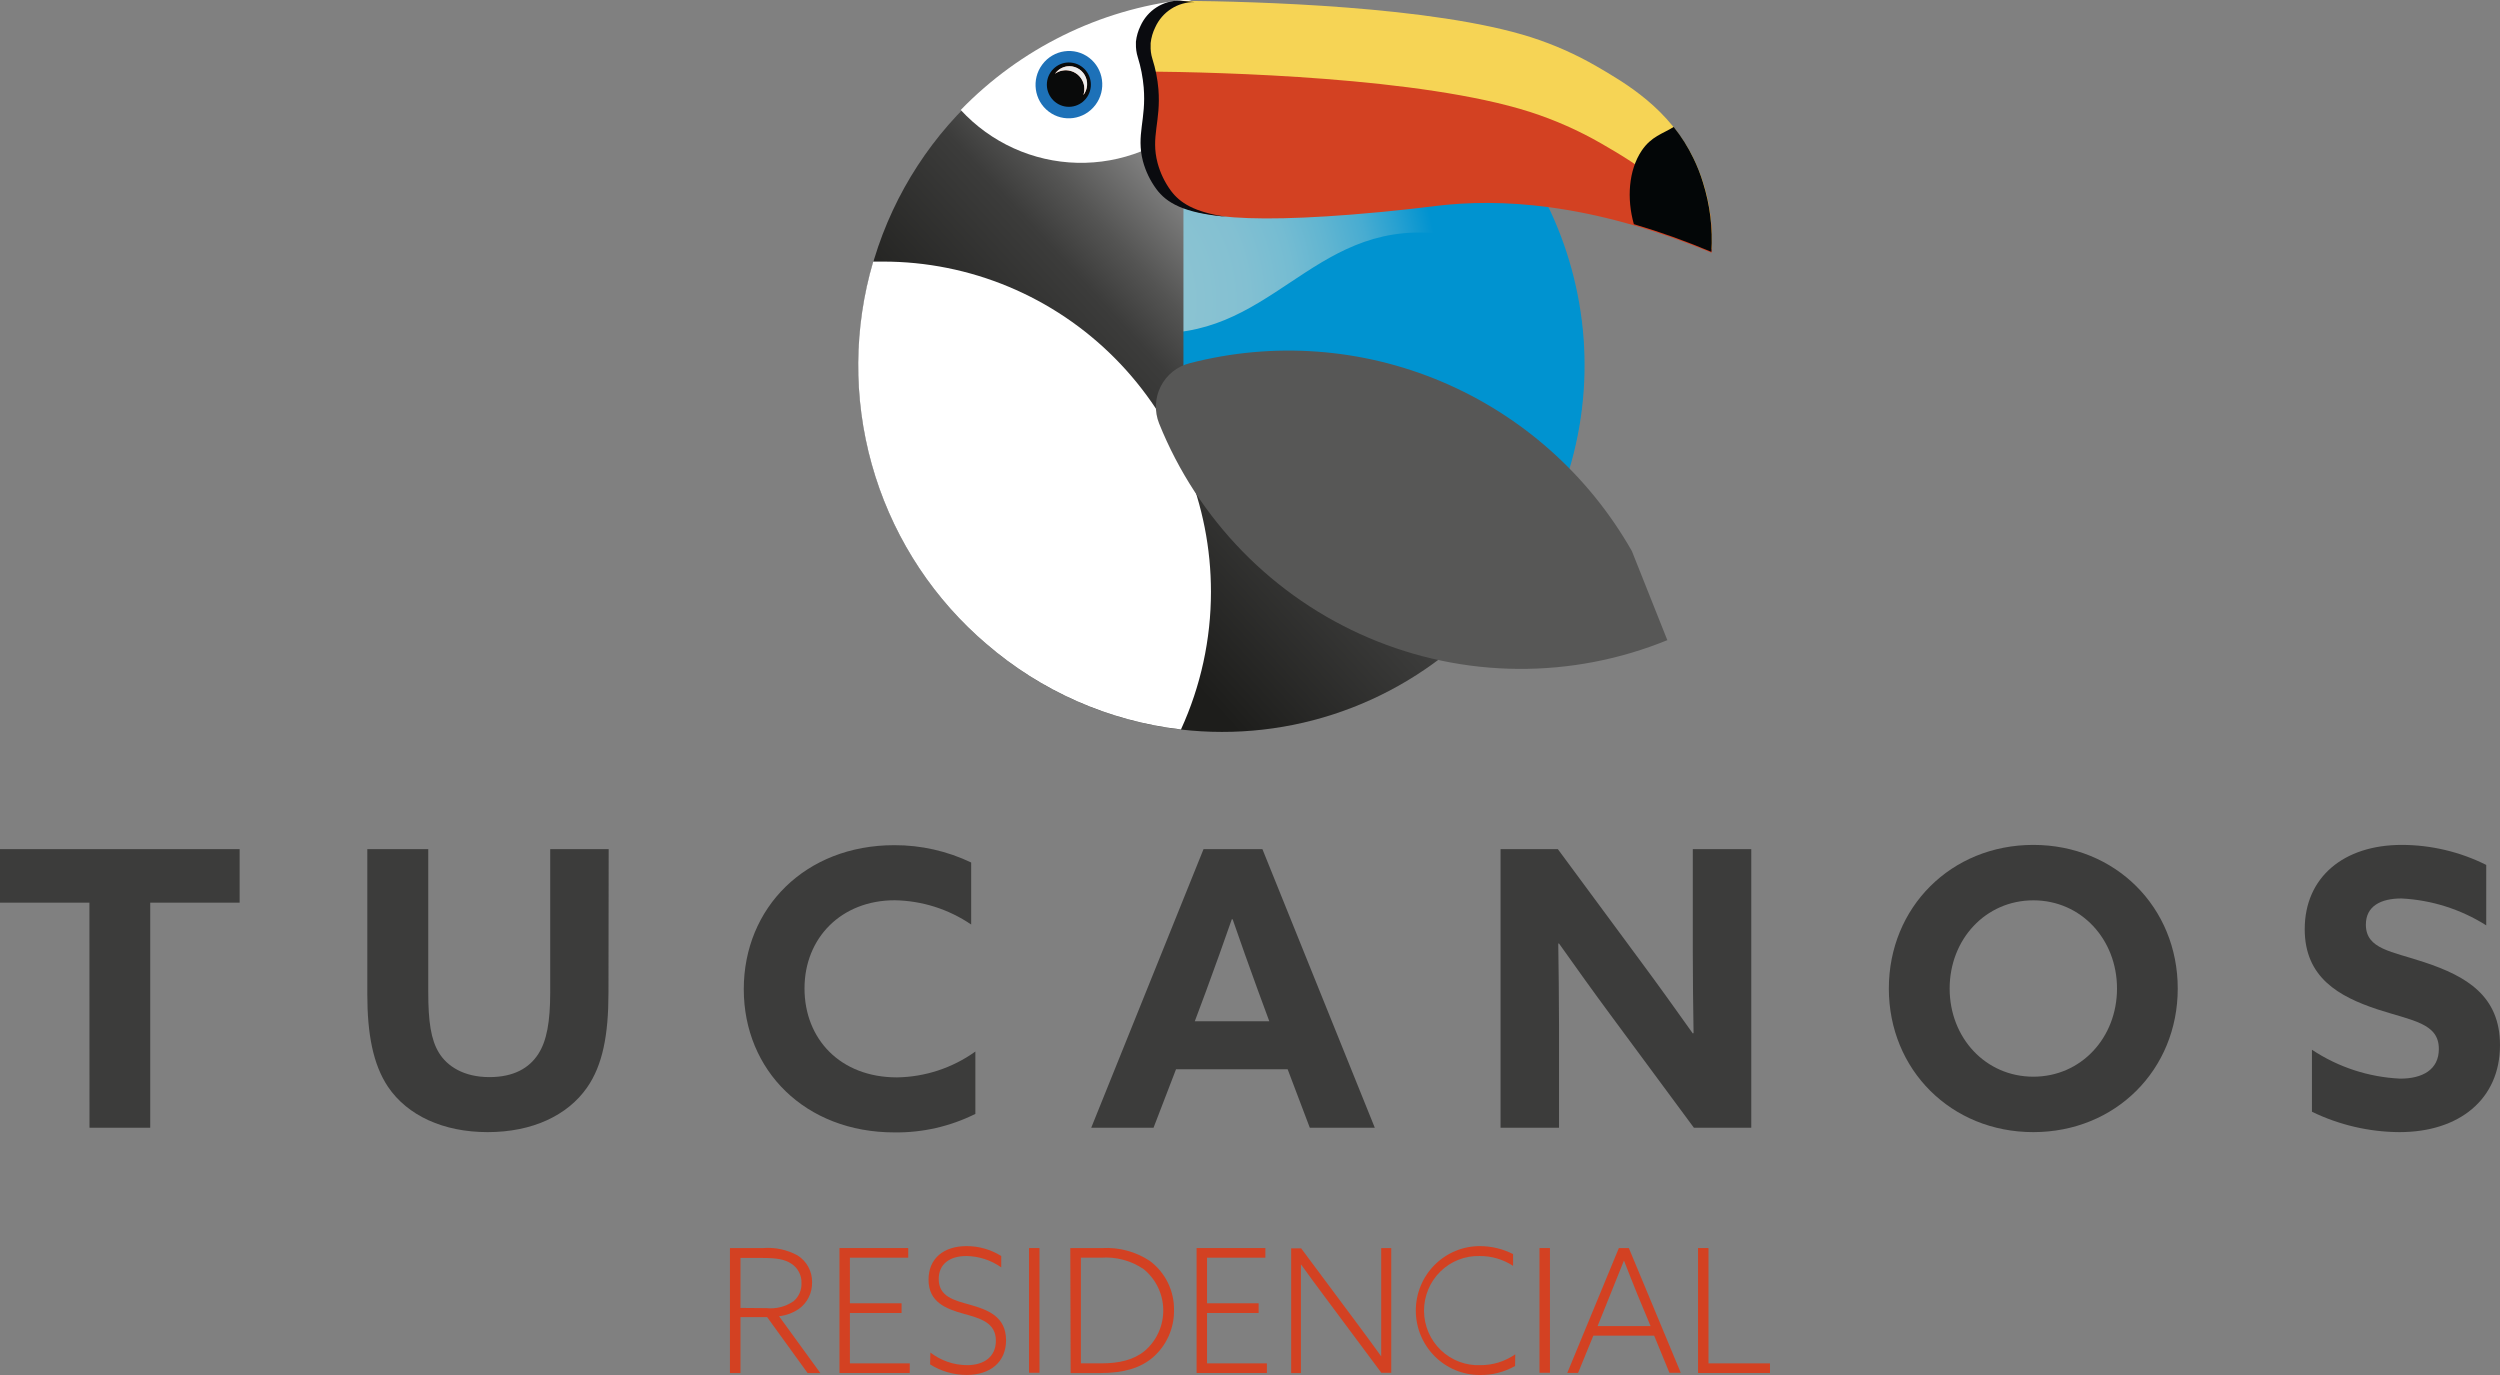
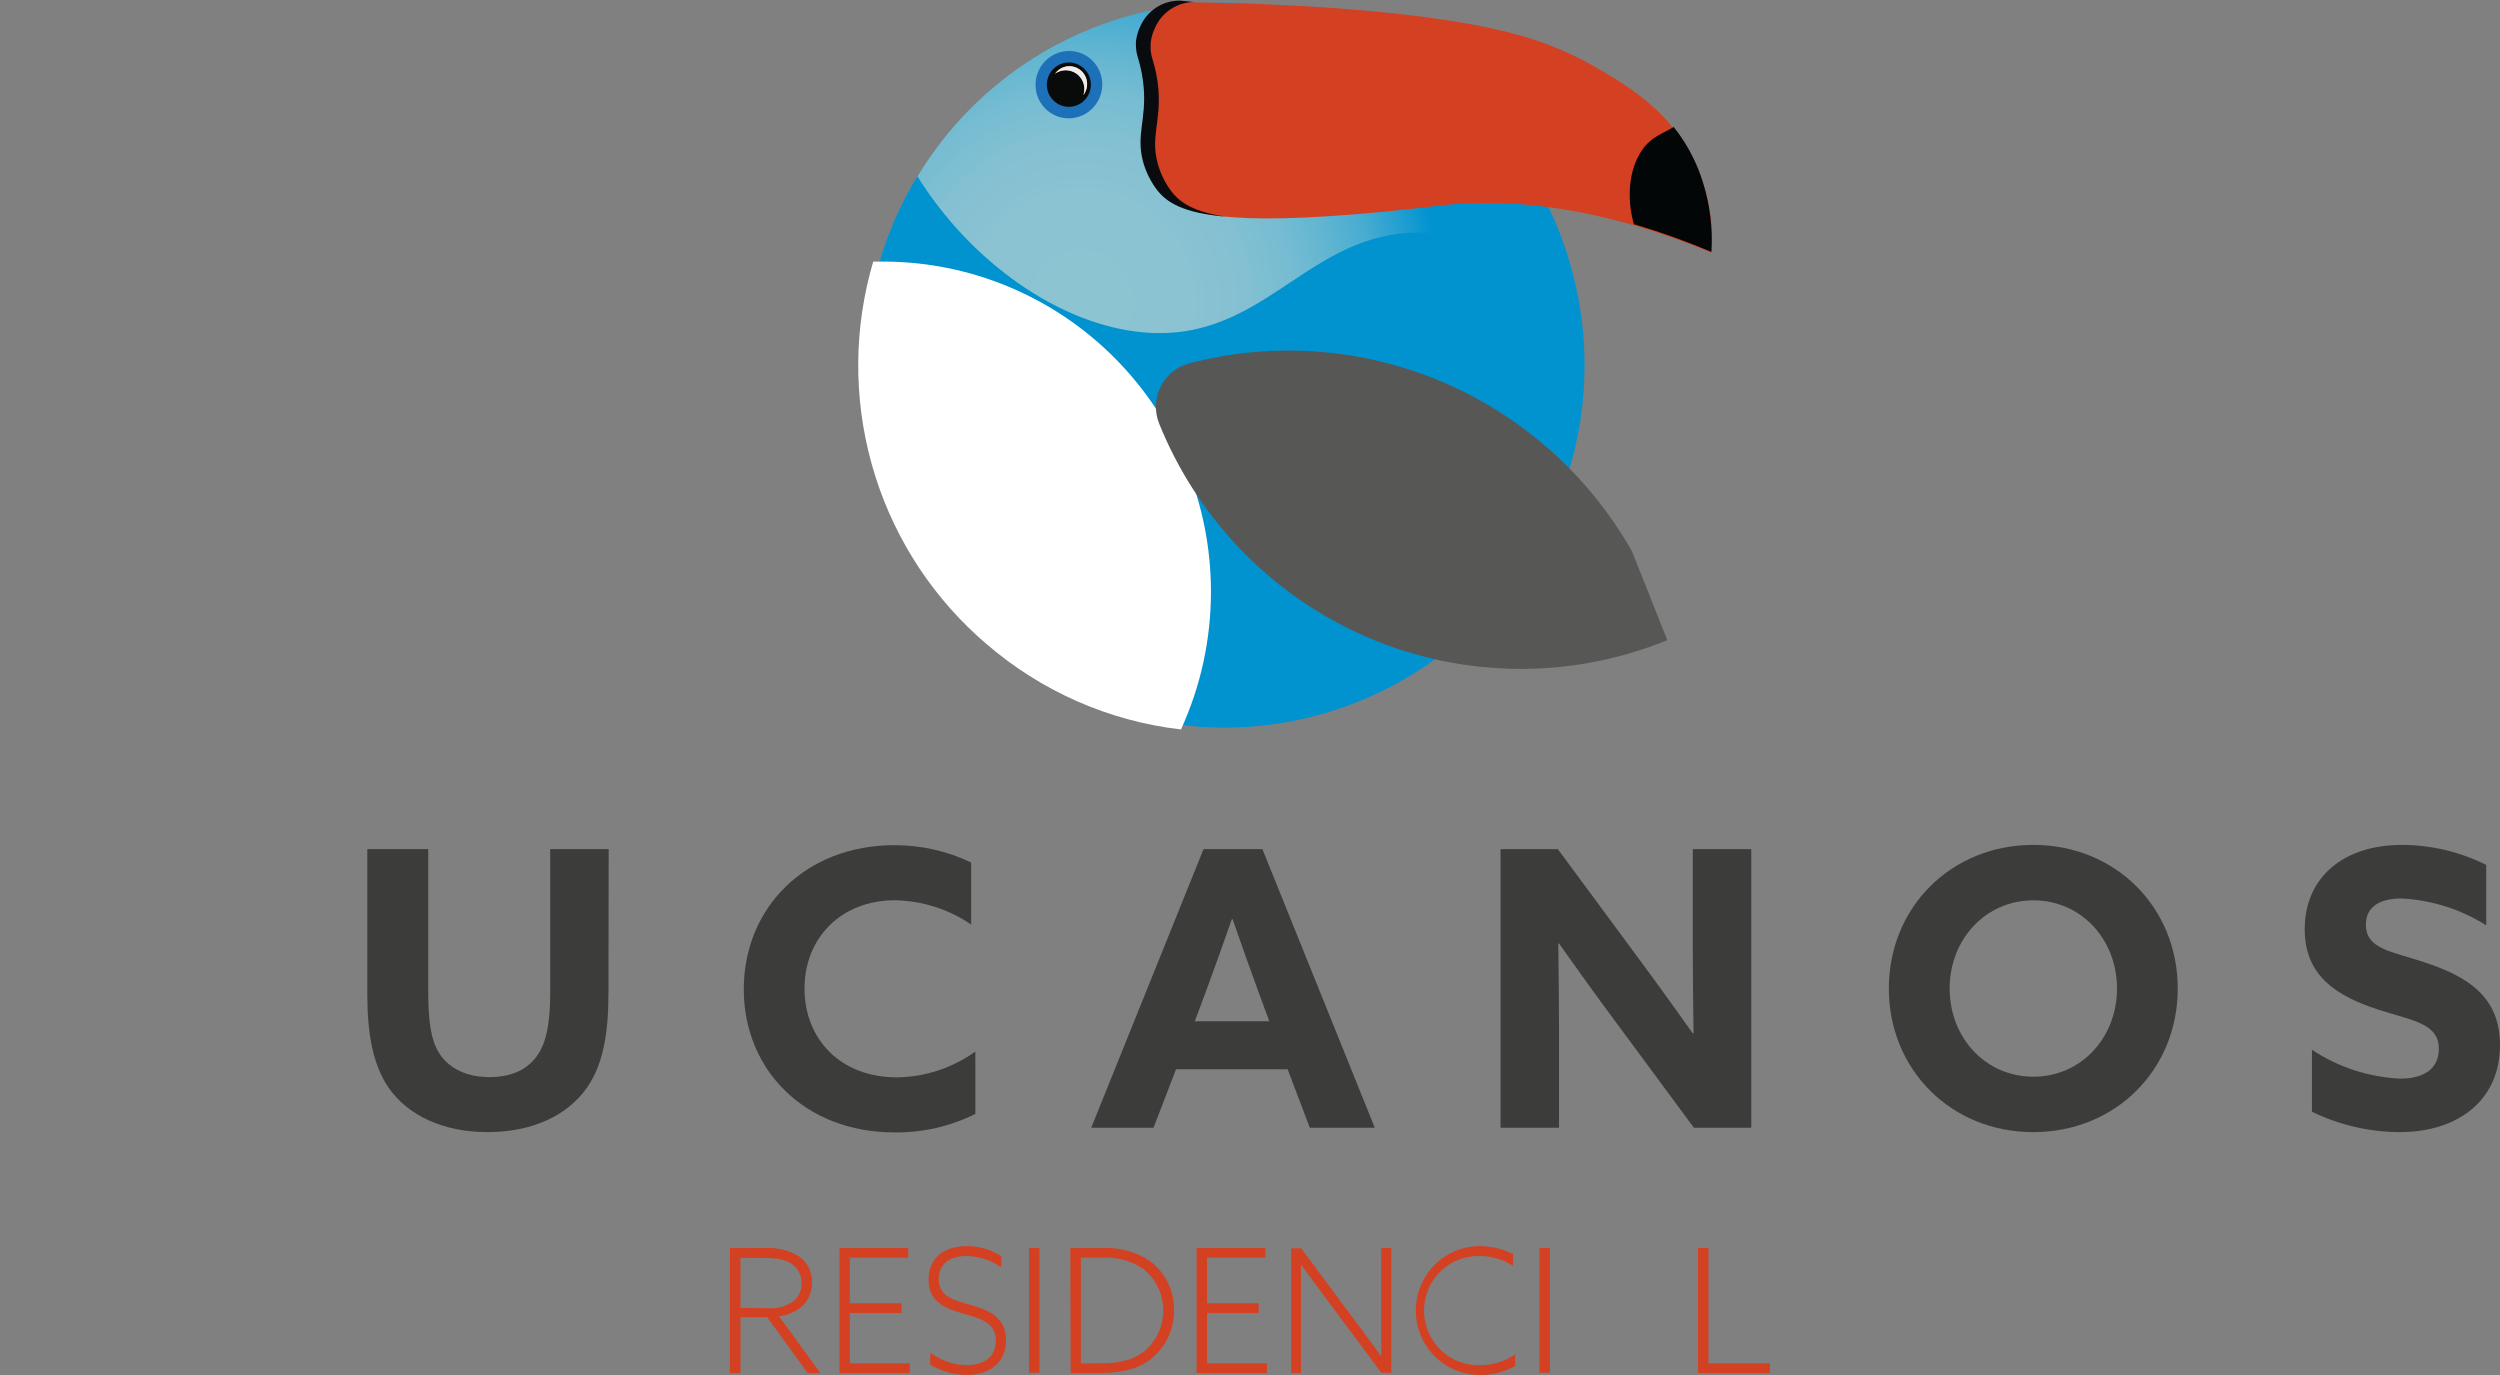
<svg xmlns="http://www.w3.org/2000/svg" width="380" height="209" viewBox="0 0 380 209" fill="none">
  <rect x="0" y="0" width="380" height="209" fill="#808080" stroke="none" />
  <g clip-path="url(#clip0_805_3004)">
-     <path d="M13.592 137.209H0V129.068H36.426V137.209H22.834V171.419H13.602L13.592 137.209Z" fill="#3C3C3B" />
    <path d="M92.488 150.902C92.488 157.274 91.61 161.898 89.236 165.3C86.267 169.566 80.872 172.083 74.128 172.083C67.385 172.083 61.927 169.566 58.968 165.184C56.699 161.782 55.831 157.158 55.831 151.133V129.068H65.095V150.786C65.095 155.294 65.503 158.043 66.726 160.034C67.949 162.024 70.438 163.72 74.39 163.72C78.049 163.72 80.433 162.372 81.823 160.202C83.11 158.211 83.632 155.294 83.632 150.839V129.068H92.519L92.488 150.902Z" fill="#3C3C3B" />
    <path d="M148.257 169.313C144.431 171.221 140.209 172.185 135.941 172.125C122.401 172.125 113.054 162.709 113.054 150.354C113.054 137.999 122.401 128.467 135.941 128.467C139.98 128.456 143.97 129.355 147.619 131.1V140.527C144.184 138.19 140.148 136.909 136.003 136.841C127.869 136.841 122.286 142.57 122.286 150.238C122.286 157.906 127.691 163.762 136.348 163.762C140.621 163.698 144.774 162.328 148.257 159.833V169.313Z" fill="#3C3C3B" />
    <path d="M182.937 129.068H191.887L208.971 171.419H199.091L195.724 162.53H178.755L175.336 171.419H165.864L182.937 129.068ZM181.61 155.231H192.933L191.187 150.491C189.974 147.152 188.458 142.939 187.36 139.727H187.235C186.137 142.886 184.631 147.099 183.293 150.723L181.61 155.231Z" fill="#3C3C3B" />
    <path d="M244.864 154.356C242.136 150.67 239.584 147.099 236.971 143.413H236.856C236.908 147.458 236.971 151.555 236.971 155.641V171.419H228.083V129.068H236.793L249.402 146.141C252.131 149.827 254.692 153.398 257.306 157.084L257.421 157.021C257.359 152.987 257.306 148.89 257.306 144.793V129.068H266.193V171.419H257.474L244.864 154.356Z" fill="#3C3C3B" />
    <path d="M287.104 150.259C287.104 137.904 296.577 128.425 309.061 128.425C321.544 128.425 331.017 137.904 331.017 150.259C331.017 162.614 321.544 172.083 309.061 172.083C296.577 172.083 287.104 162.604 287.104 150.259ZM321.785 150.259C321.785 142.771 316.327 136.851 309.071 136.851C301.815 136.851 296.347 142.771 296.347 150.259C296.347 157.748 301.805 163.657 309.071 163.657C316.338 163.657 321.785 157.727 321.785 150.259Z" fill="#3C3C3B" />
    <path d="M351.415 159.56C355.415 162.216 360.054 163.733 364.84 163.952C368.207 163.952 370.705 162.604 370.705 159.444C370.705 155.526 366.753 155.168 361.358 153.419C355.545 151.481 350.317 148.616 350.317 141.243C350.317 133.344 356.235 128.425 365.07 128.425C369.525 128.431 373.919 129.473 377.909 131.469V140.654C374.027 138.2 369.584 136.793 365.007 136.567C361.871 136.567 359.612 137.736 359.612 140.538C359.612 144.287 363.502 144.582 368.552 146.278C374.887 148.384 380 151.365 380 158.854C380 167.112 373.779 172.083 364.725 172.083C360.115 172.059 355.568 171.001 351.415 168.986V159.56Z" fill="#3C3C3B" />
    <path d="M237.068 75.603C248.09 47.285 234.232 15.326 206.117 4.22C178.001 -6.885 146.274 7.068 135.252 35.386C124.23 63.705 138.087 95.664 166.203 106.77C194.318 117.875 226.046 103.922 237.068 75.603Z" fill="url(#paint0_radial_805_3004)" />
    <path d="M173.831 50.525C193.079 52.211 199.143 33.61 218.402 35.474C228.042 36.401 234.232 41.794 240.358 48.745C241.424 57.469 240.401 66.323 237.376 74.567C234.35 82.812 229.41 90.207 222.968 96.135C216.526 102.063 208.769 106.351 200.346 108.642C191.922 110.933 183.077 111.16 174.549 109.303C166.02 107.447 158.057 103.561 151.324 97.971C144.591 92.38 139.285 85.248 135.847 77.169C132.41 69.09 130.941 60.3 131.565 51.533C132.189 42.766 134.887 34.276 139.433 26.774C147.598 39.898 161.149 49.419 173.831 50.525Z" fill="url(#paint1_radial_805_3004)" />
-     <path d="M215.652 58.214C215.652 58.067 215.652 57.93 215.652 57.782C214.517 59.19 213.706 60.834 213.278 62.596C210.612 73.571 201.568 67.567 189.785 69.273V73.318C184.557 74.066 179.884 65.945 179.884 60.615V2.612C179.885 2.333 179.827 2.056 179.712 1.802C179.598 1.547 179.43 1.321 179.221 1.138C179.011 0.954 178.765 0.819 178.498 0.741C178.232 0.663 177.952 0.644 177.678 0.685C167.34 2.184 157.639 6.615 149.708 13.461C141.776 20.306 135.942 29.284 132.885 39.345C129.829 49.406 129.677 60.135 132.447 70.28C135.217 80.425 140.794 89.566 148.528 96.637L148.894 96.964L149.877 97.828C156.217 103.326 163.718 107.297 171.81 109.436C179.901 111.576 188.371 111.829 196.575 110.176C204.778 108.523 212.499 105.007 219.151 99.896C225.803 94.785 231.211 88.213 234.963 80.68C229.603 79.894 224.703 77.192 221.158 73.067C217.612 68.942 215.658 63.67 215.652 58.214Z" fill="url(#paint2_linear_805_3004)" />
-     <path d="M146.03 16.715C148.299 19.177 151.035 21.156 154.076 22.535C157.117 23.915 160.401 24.666 163.735 24.746C167.069 24.825 170.385 24.231 173.487 22.998C176.59 21.766 179.415 19.919 181.798 17.569L182.216 2.064C182.231 1.772 182.183 1.479 182.075 1.207C181.967 0.935 181.801 0.69 181.589 0.489C181.377 0.289 181.123 0.137 180.847 0.045C180.571 -0.047 180.278 -0.076 179.989 -0.042C167.095 1.451 155.104 7.368 146.03 16.715Z" fill="white" />
    <path d="M173.946 4.118C174.485 2.974 175.34 2.01 176.408 1.342C177.475 0.673 178.711 0.328 179.968 0.347C190.424 0.442 217.89 1.137 232.779 5.909C236.214 7.007 239.522 8.473 242.648 10.28C247.176 12.902 253.752 16.726 257.495 24.415C259.577 28.771 260.496 33.599 260.161 38.423C241.436 30.671 227.666 30.176 218.34 31.293C216.876 31.471 212.066 32.093 205.396 32.62C184.318 34.273 178.829 32.23 176.257 28.796C175.332 27.528 174.645 26.1 174.229 24.583C173.183 20.549 174.751 18.264 174.354 13.355C174.222 11.792 173.917 10.248 173.444 8.753C173.239 8.088 173.147 7.394 173.173 6.699C173.267 5.797 173.529 4.922 173.946 4.118Z" fill="#D34122" />
-     <path d="M259.868 37.465C255.686 28.976 248.451 24.741 243.453 21.845C239.997 19.851 236.342 18.231 232.548 17.01C216.07 11.744 185.635 10.965 174.134 10.87C173.983 10.068 173.784 9.277 173.538 8.5C173.333 7.836 173.241 7.141 173.266 6.446C173.351 5.573 173.595 4.723 173.988 3.939C174.514 2.791 175.358 1.82 176.419 1.143C177.48 0.467 178.713 0.114 179.968 0.126C190.361 0.221 217.879 0.906 232.768 5.677C236.198 6.78 239.503 8.245 242.627 10.048C247.154 12.671 253.72 16.494 257.463 24.172C259.511 28.458 260.433 33.202 260.14 37.949L259.868 37.465Z" fill="#F6D455" />
    <path d="M181.589 0.316C180.329 0.302 179.092 0.656 178.029 1.337C176.965 2.018 176.121 2.995 175.598 4.15C175.226 4.903 174.989 5.716 174.898 6.551C174.892 6.653 174.892 6.755 174.898 6.857C174.861 7.57 174.953 8.283 175.169 8.963C175.642 10.455 175.947 11.995 176.079 13.556C176.476 18.485 174.887 20.749 175.954 24.783C176.363 26.303 177.051 27.732 177.982 28.997C179.341 30.819 181.516 32.24 186.346 32.936C179.916 32.377 177.302 30.829 175.755 28.723C174.826 27.457 174.138 26.028 173.727 24.509C172.681 20.476 174.249 18.19 173.842 13.292C173.71 11.729 173.409 10.186 172.942 8.689C172.734 8.026 172.639 7.331 172.66 6.636V6.33C172.753 5.495 172.99 4.682 173.361 3.929C173.883 2.774 174.728 1.796 175.791 1.116C176.855 0.435 178.092 0.08 179.352 0.095" fill="#0A0B0F" />
    <path d="M249.528 22.909C251.012 20.707 252.748 20.338 254.4 19.296C255.571 20.757 256.574 22.347 257.39 24.035C257.977 25.233 258.467 26.476 258.854 27.753C259.925 31.154 260.358 34.726 260.13 38.286C256.282 36.663 252.349 35.256 248.346 34.073C247.249 30.187 247.541 25.889 249.528 22.909Z" fill="#030607" />
    <path d="M166.51 15.943C168.207 13.684 167.775 10.476 165.546 8.777C163.316 7.079 160.134 7.534 158.438 9.793C156.742 12.053 157.174 15.261 159.403 16.959C161.632 18.658 164.814 18.203 166.51 15.943Z" fill="#1D71B8" />
    <path d="M165.799 13.183C165.972 11.329 164.621 9.686 162.781 9.512C160.942 9.337 159.31 10.698 159.137 12.552C158.964 14.405 160.316 16.049 162.155 16.223C163.995 16.397 165.626 15.036 165.799 13.183Z" fill="#090A0A" />
    <path d="M162.163 10.09C161.804 10.146 161.46 10.273 161.151 10.465C160.842 10.656 160.575 10.909 160.365 11.207C160.722 10.943 161.139 10.773 161.578 10.712C161.947 10.657 162.324 10.676 162.686 10.768C163.048 10.86 163.389 11.023 163.688 11.248C163.987 11.473 164.239 11.756 164.43 12.08C164.62 12.403 164.745 12.762 164.798 13.134C164.857 13.577 164.814 14.028 164.672 14.451C165.003 14.024 165.199 13.506 165.236 12.966C165.273 12.425 165.148 11.886 164.878 11.418C164.609 10.949 164.206 10.572 163.722 10.336C163.238 10.099 162.695 10.014 162.163 10.09Z" fill="#E09473" />
    <path d="M162.163 10.09C161.804 10.146 161.46 10.273 161.151 10.465C160.842 10.656 160.575 10.909 160.365 11.207C160.722 10.943 161.139 10.773 161.578 10.712C161.947 10.657 162.324 10.676 162.686 10.768C163.048 10.86 163.389 11.023 163.688 11.248C163.987 11.473 164.239 11.756 164.43 12.08C164.62 12.403 164.745 12.762 164.798 13.134C164.857 13.577 164.814 14.028 164.672 14.451C165.003 14.024 165.199 13.506 165.236 12.966C165.273 12.425 165.148 11.886 164.878 11.418C164.609 10.949 164.206 10.572 163.722 10.336C163.238 10.099 162.695 10.014 162.163 10.09Z" fill="#EDEDED" />
    <path d="M184.066 89.97C184.069 83.378 182.782 76.849 180.28 70.757C177.777 64.666 174.108 59.131 169.482 54.468C164.855 49.806 159.362 46.107 153.316 43.583C147.271 41.06 140.791 39.761 134.246 39.761C133.734 39.761 133.201 39.761 132.73 39.761C129.776 49.778 129.691 60.431 132.486 70.495C135.281 80.558 140.842 89.62 148.528 96.637L148.894 96.964L149.877 97.828C158.236 105.065 168.557 109.611 179.508 110.878C182.509 104.322 184.065 97.189 184.066 89.97Z" fill="white" />
    <path d="M253.417 97.259L248.063 83.808L247.98 83.65C241.416 72.162 231.293 63.16 219.163 58.023C207.033 52.886 193.565 51.899 180.825 55.212C179.887 55.448 179.01 55.883 178.252 56.489C177.495 57.095 176.876 57.857 176.436 58.724C175.996 59.592 175.746 60.544 175.702 61.517C175.659 62.49 175.822 63.461 176.183 64.365C179.111 71.639 183.434 78.261 188.902 83.853C194.371 89.444 200.88 93.896 208.057 96.953C215.233 100.01 222.938 101.614 230.729 101.672C238.521 101.73 246.248 100.241 253.469 97.29L253.417 97.259Z" fill="#575756" />
    <path d="M110.952 189.704H116.013C117.827 189.563 119.642 189.954 121.24 190.831C121.927 191.264 122.491 191.869 122.876 192.587C123.261 193.305 123.454 194.112 123.436 194.928C123.451 195.709 123.278 196.482 122.932 197.181C122.586 197.88 122.078 198.484 121.449 198.941C120.545 199.56 119.504 199.947 118.417 200.068L124.691 208.705H122.756L116.609 200.205H112.552V208.705H110.952V189.704ZM116.504 198.836C117.958 198.989 119.418 198.616 120.623 197.783C121.017 197.448 121.329 197.027 121.538 196.553C121.746 196.078 121.844 195.563 121.826 195.044C121.848 194.459 121.718 193.877 121.448 193.358C121.179 192.839 120.779 192.4 120.289 192.084C119.243 191.4 118.02 191.21 115.908 191.21H112.552V198.804L116.504 198.836Z" fill="#D34122" />
    <path d="M127.597 189.704H138.053V191.168H129.186V198.099H137.038V199.573H129.186V207.231H138.283V208.695H127.597V189.704Z" fill="#D34122" />
    <path d="M141.419 205.587C143.024 206.821 144.984 207.494 147.002 207.504C149.522 207.504 151.373 206.262 151.373 203.797C151.373 200.995 148.957 200.384 146.5 199.7C143.792 198.941 141.137 197.941 141.137 194.507C141.137 191.252 143.479 189.409 146.898 189.409C148.767 189.398 150.601 189.92 152.188 190.915V192.643C150.629 191.537 148.773 190.935 146.866 190.915C144.42 190.915 142.684 192.095 142.684 194.402C142.684 197.109 145.057 197.656 147.399 198.309C150.087 199.078 152.92 200.068 152.92 203.723C152.92 207.051 150.505 208.989 146.96 208.989C144.987 208.995 143.052 208.44 141.377 207.389L141.419 205.587Z" fill="#D34122" />
    <path d="M156.412 189.704H158.001V208.663H156.412V189.704Z" fill="#D34122" />
    <path d="M162.686 189.704H167.558C170.099 189.568 172.617 190.246 174.751 191.642C175.917 192.506 176.862 193.639 177.505 194.945C178.149 196.251 178.474 197.694 178.452 199.152C178.468 200.522 178.183 201.879 177.62 203.126C177.056 204.373 176.226 205.479 175.19 206.367C173.34 207.915 170.872 208.705 167.223 208.705H162.738L162.686 189.704ZM167.38 207.23C170.161 207.23 172.325 206.704 173.998 205.335C174.896 204.565 175.614 203.606 176.101 202.525C176.588 201.444 176.832 200.268 176.816 199.081C176.8 197.894 176.524 196.725 176.008 195.657C175.492 194.59 174.749 193.651 173.831 192.906C171.931 191.615 169.656 191.003 167.37 191.168H164.296V207.23H167.38Z" fill="#D34122" />
    <path d="M181.881 189.704H192.337V191.168H183.471V198.099H191.312V199.573H183.471V207.231H192.567V208.695H181.881V189.704Z" fill="#D34122" />
    <path d="M196.258 208.705V189.746H197.774L206.4 201.332C207.644 203.007 208.742 204.492 209.944 206.167C209.944 204.334 209.944 202.386 209.944 200.469V189.704H211.47V208.663H209.965L201.339 197.077C200.084 195.402 198.997 193.917 197.795 192.253H197.742C197.742 194.096 197.742 196.034 197.742 197.951V208.705H196.258Z" fill="#D34122" />
    <path d="M230.29 207.631C228.654 208.559 226.803 209.032 224.926 209C222.347 209 219.874 207.968 218.051 206.131C216.227 204.294 215.203 201.802 215.203 199.205C215.203 196.607 216.227 194.115 218.051 192.278C219.874 190.441 222.347 189.409 224.926 189.409C226.684 189.408 228.417 189.823 229.986 190.62V192.411C228.481 191.425 226.722 190.905 224.926 190.915C223.82 190.883 222.719 191.076 221.689 191.482C220.659 191.888 219.72 192.498 218.929 193.278C218.138 194.057 217.511 194.988 217.086 196.017C216.66 197.046 216.444 198.15 216.451 199.264C216.458 200.379 216.688 201.48 217.126 202.503C217.565 203.526 218.204 204.45 219.005 205.219C219.805 205.988 220.752 206.587 221.787 206.979C222.822 207.372 223.925 207.55 225.031 207.504C226.921 207.514 228.768 206.936 230.321 205.851L230.29 207.631Z" fill="#D34122" />
    <path d="M234.001 189.704H235.591V208.663H234.001V189.704Z" fill="#D34122" />
-     <path d="M246.067 189.704H247.583L255.477 208.663H253.752L251.431 203.018H242.188L239.867 208.684H238.226L246.067 189.704ZM248.932 196.866C248.231 195.139 247.531 193.38 246.841 191.6C246.182 193.254 245.534 194.886 244.75 196.803L242.836 201.564H250.887L248.932 196.866Z" fill="#D34122" />
    <path d="M258.101 189.704H259.69V207.231H269.037V208.695H258.101V189.704Z" fill="#D34122" />
  </g>
  <defs>
    <radialGradient id="paint0_radial_805_3004" cx="0" cy="0" r="1" gradientUnits="userSpaceOnUse" gradientTransform="translate(164.457 45.87) rotate(-145.22) scale(54.514 54.656)">
      <stop stop-color="#8DC4D2" />
      <stop offset="0.29" stop-color="#8BC3D2" />
      <stop offset="0.46" stop-color="#83C0D2" />
      <stop offset="0.59" stop-color="#75BCD2" />
      <stop offset="0.7" stop-color="#61B5D1" />
      <stop offset="0.81" stop-color="#48ACD1" />
      <stop offset="0.9" stop-color="#28A1D1" />
      <stop offset="0.99" stop-color="#0494D0" />
      <stop offset="1" stop-color="#0093D0" />
    </radialGradient>
    <radialGradient id="paint1_radial_805_3004" cx="0" cy="0" r="1" gradientUnits="userSpaceOnUse" gradientTransform="translate(32959.3 22337.4) scale(5099.84 3907.21)">
      <stop stop-color="#8DC4D2" />
      <stop offset="0.29" stop-color="#8BC3D2" />
      <stop offset="0.46" stop-color="#83C0D2" />
      <stop offset="0.59" stop-color="#75BCD2" />
      <stop offset="0.7" stop-color="#61B5D1" />
      <stop offset="0.81" stop-color="#48ACD1" />
      <stop offset="0.9" stop-color="#28A1D1" />
      <stop offset="0.99" stop-color="#0494D0" />
      <stop offset="1" stop-color="#0093D0" />
    </radialGradient>
    <linearGradient id="paint2_linear_805_3004" x1="159.465" y1="79.964" x2="223.936" y2="21.044" gradientUnits="userSpaceOnUse">
      <stop stop-color="#1D1D1B" />
      <stop offset="0.33" stop-color="#3C3C3B" />
      <stop offset="0.42" stop-color="#545453" />
      <stop offset="0.61" stop-color="#929292" />
      <stop offset="0.76" stop-color="#C6C6C6" />
    </linearGradient>
    <clipPath id="clip0_805_3004">
      <rect width="380" height="209" fill="white" />
    </clipPath>
  </defs>
</svg>